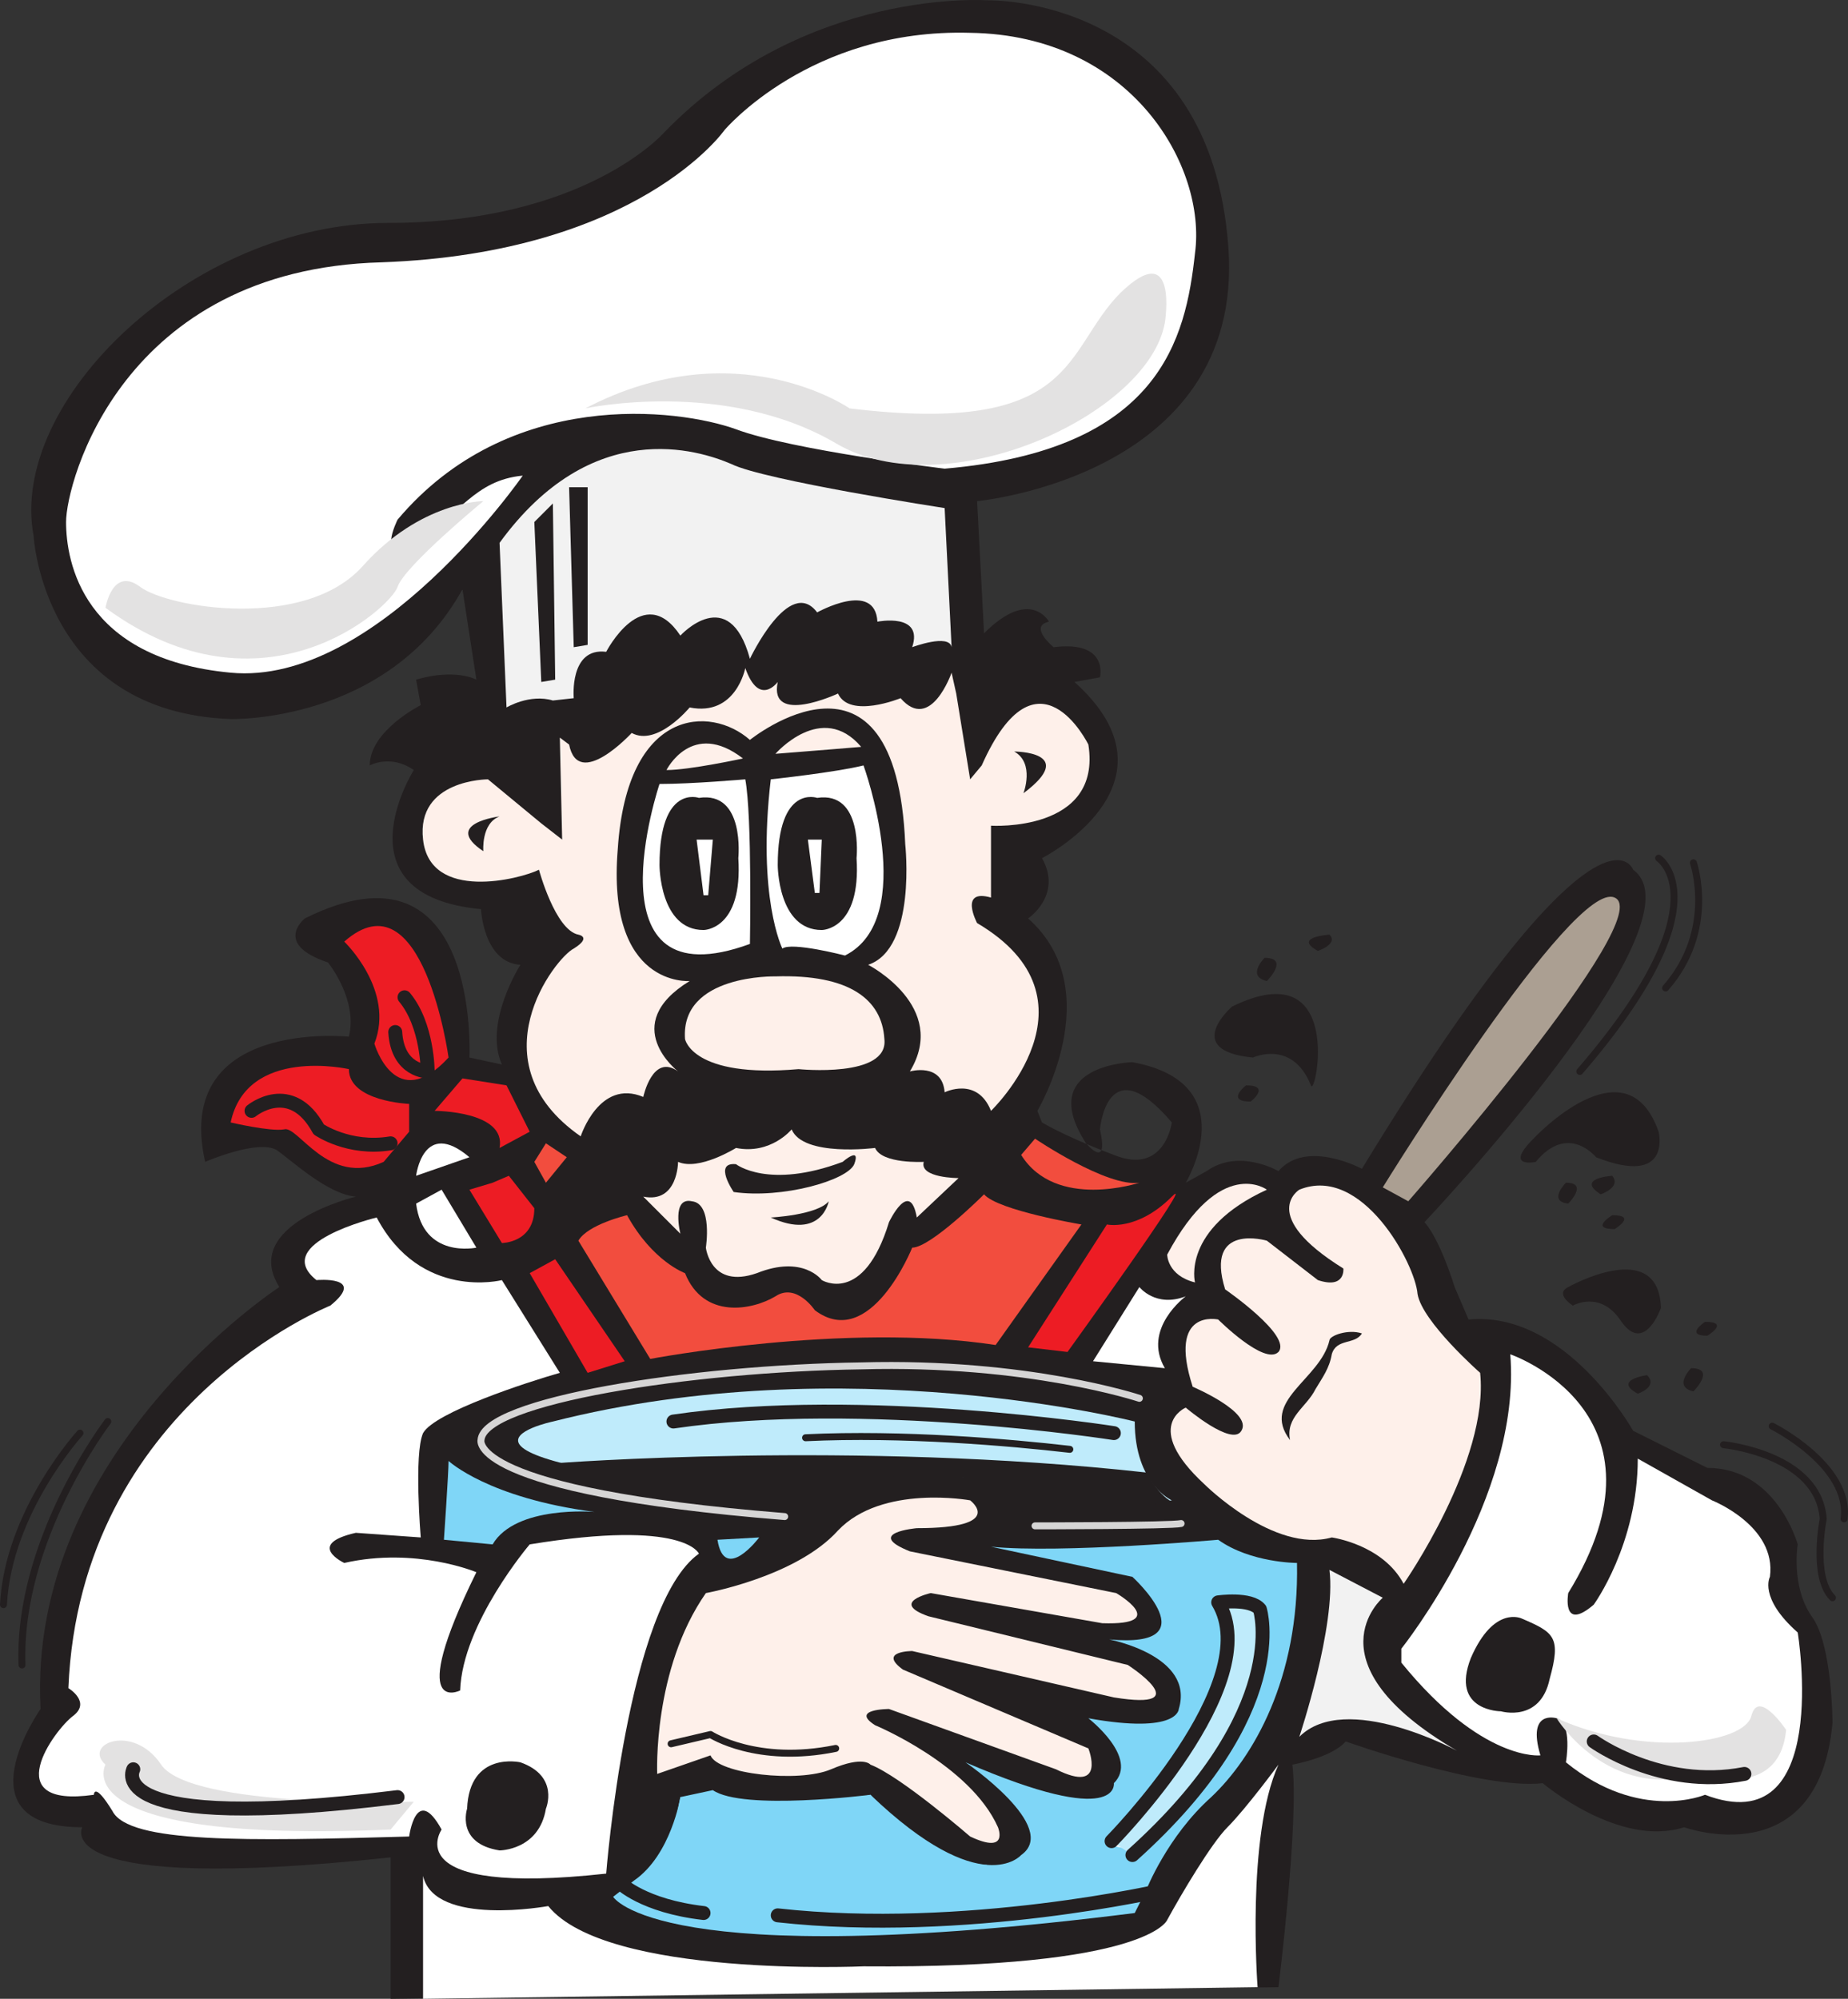
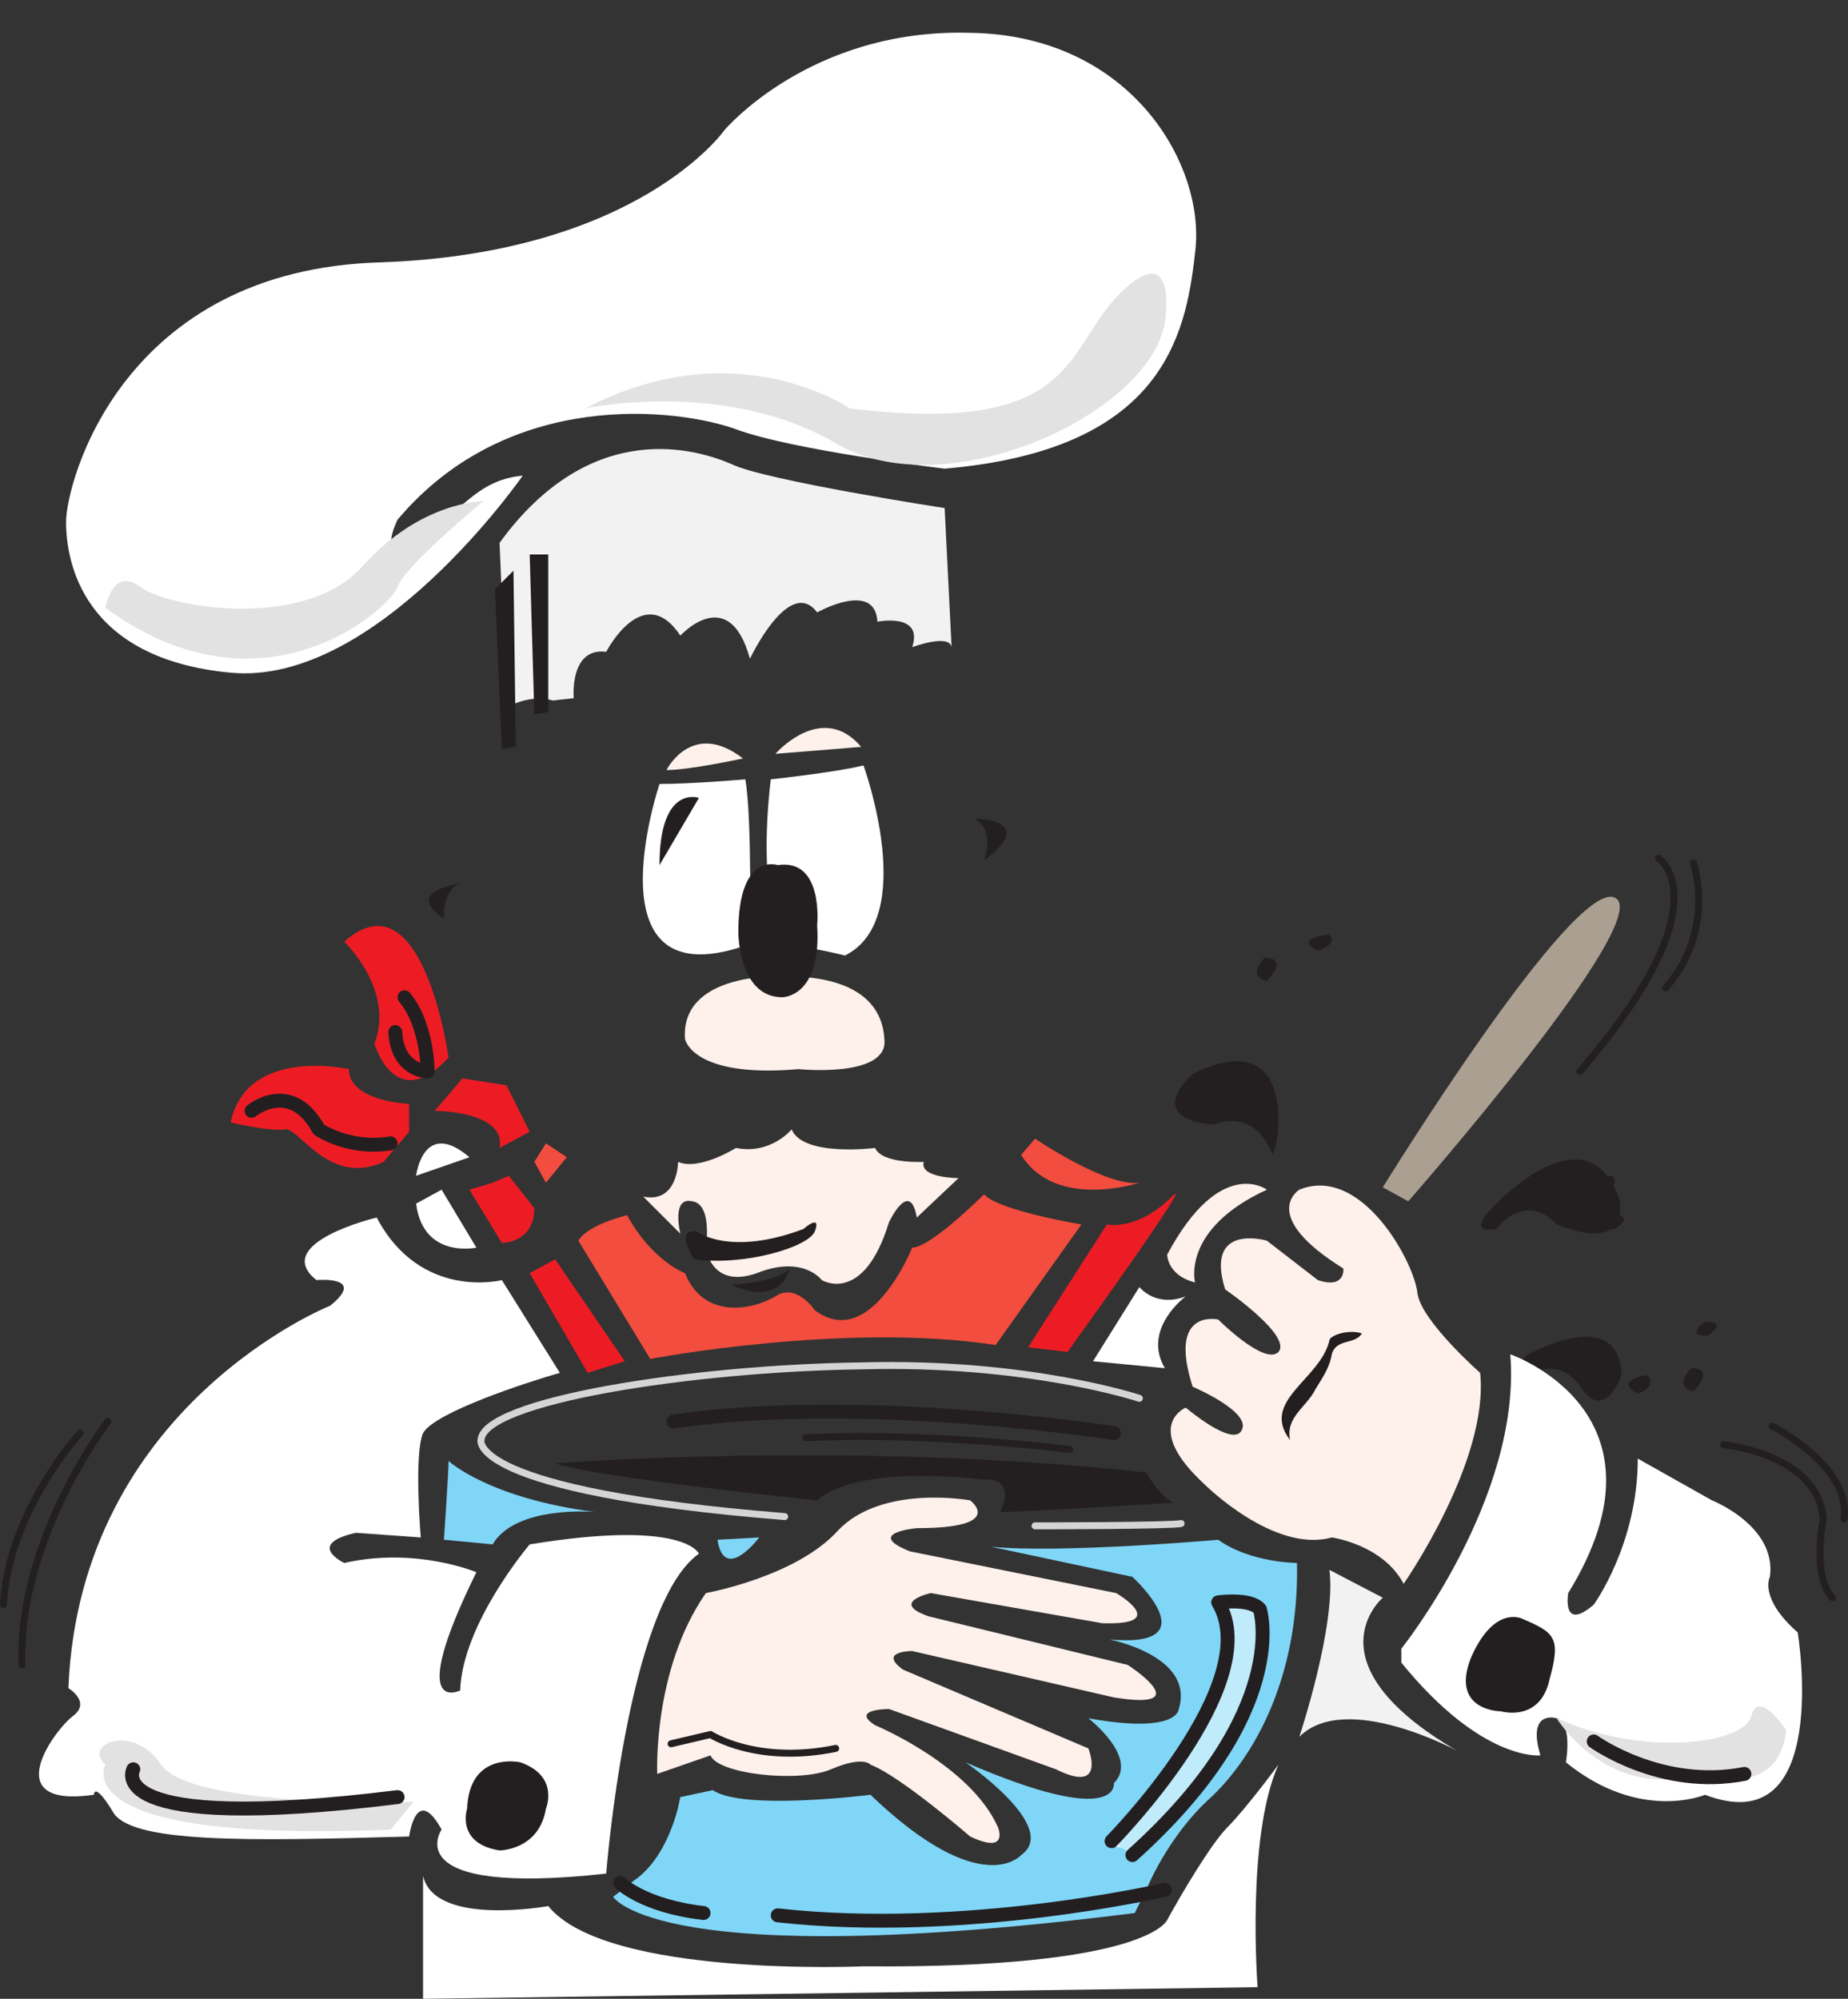
<svg xmlns="http://www.w3.org/2000/svg" width="597.892" height="646.615">
  <rect width="100%" height="100%" fill="#333333" stroke="none" />
-   <path fill="#231f20" fill-rule="evenodd" d="M319.875.115s-59.25-4.5-105 42.75c0 0-25.5 29.25-89.25 29.25s-123 57.75-114.75 101.25c0 0 3 57 63.75 59.25 0 0 51 1.5 75-42l4.5 29.25s-6.75-3.75-19.5 0l1.5 8.25s-16.5 8.25-16.5 19.5c0 0 6.75-3.75 14.25 1.5 0 0-25.5 40.5 21.75 45 0 0 .75 17.25 12.75 18 0 0-12 18.75-6 32.25l-10.5-2.25s3.75-73.5-53.25-45c0 0-10.5 8.25 7.5 14.25 0 0 9.75 12 6.75 24 0 0-57-6-46.5 40.5 0 0 17.25-7.5 23.25-3.75 5.25 3.75 16.5 14.25 25.5 15 0 0-37.5 9-24.75 29.25h380.25s-4.5-15-9.75-21c0 0 91.5-96.75 67.5-114 0 0-10.5-30-87.75 96.75 0 0-18-9.75-27 .75 0 0-12.75-7.5-23.25 0l-6.75 3.75s19.5-32.25-17.25-39c0 0-31.5.75-15 26.25 0 0 7.5 9 4.5-4.5 0 0 2.25-27 23.25-2.25 0 0-2.25 17.25-18.75 10.5 0 0-14.25-5.25-23.25-10.5l-1.5-3.75s23.25-39-3-62.25c0 0 11.25-7.5 4.5-19.5 0 0 47.25-24 10.5-57l8.25-1.5s3-12-15-9.75c0 0-8.25-6.75-1.5-8.25 0 0-6-11.25-21 3.75l-2.25-42.75s89.25-8.25 81-85.5c-7.5-78-77.25-76.5-77.25-76.5m-229.5 416.25s-81.75 53.25-77.25 136.5c0 0-27 38.25 13.5 38.25 0 0-12 21.75 99.75 9.75v45.75l287.25-3.75s6.75-54 4.5-72c0 0 12.75-2.25 17.25-7.5 0 0 44.25 15.75 63.75 13.5 0 0 24.75 21 45.75 14.25 0 0 43.5 15.75 48-33.75 0 0 0-25.5-6.75-34.5-6.75-9.75-4.5-23.25-4.5-23.25s-6.75-24.75-29.25-24.75l-24-12s-21.75-39-53.25-36l-4.5-10.5H90.375" />
  <path fill="#fff" fill-rule="evenodd" d="M169.125 153.865s-47.25 68.25-94.5 63.75c-48-4.5-53.25-36-53.25-48.75s18-81.75 102-84c83.25-3 111-42.75 111-42.75s27.75-33 79.5-31.5c52.5.75 76.5 43.5 72.75 71.25-3 27.75-11.25 63.75-81 69.75 0 0-49.5-6-67.5-12.75-18.75-6.75-73.5-13.5-109.5 29.25 0 0-7.5 15 6 6.75 14.25-8.25 18.75-19.5 34.5-21" />
  <path fill="#f2f2f2" fill-rule="evenodd" d="m161.625 175.615 2.25 53.25s7.5-4.5 15-2.25l6.75-.75s-1.5-16.5 10.5-15c0 0 12-23.25 24-5.25 0 0 15.75-17.25 22.5 7.5 0 0 12.75-27 21.75-15 0 0 18.75-10.5 19.5 3 0 0 15-3 11.25 8.25 0 0 12-4.5 12.75 0l-2.25-45s-58.5-9-69-14.25c-10.5-4.5-45-15.75-75 25.5" />
-   <path fill="#fef0ea" fill-rule="evenodd" d="M241.125 216.115s-3 15.75-18 12.75c0 0-10.5 12.75-18.75 8.25 0 0-17.25 18.75-20.25 3.75l-3-2.25.75 33-6.75-5.25-17.25-14.25s-23.25 0-21 19.5c2.25 20.25 31.5 12.75 37.5 9.75 0 0 5.25 19.5 12.75 21 0 0 4.5.75-1.5 4.5-6 3-32.25 36.75 2.25 60.75 0 0 6-18.75 20.25-12.75 0 0 3-14.25 11.25-8.25 0 0-19.5-15 3.75-29.25 0 0-27 2.25-23.25-42.75 3-45.75 30-46.5 42.75-35.25 0 0 47.25-38.25 50.25 33.75 0 0 3.75 33.75-12 39 0 0 26.25 13.5 13.5 34.5 0 0 10.5-3 11.25 6.75 0 0 10.5-5.25 15 6 0 0 37.5-36-4.5-60.75 0 0-6-11.25 4.5-8.25v-23.25s36 2.25 31.5-26.25c0 0-16.5-33.75-34.5 6.75l-3.75 4.5-4.5-27.75-1.5-6.75s-6.75 19.5-16.5 8.25c0 0-16.5 6.75-20.25-1.5 0 0-22.5 10.5-19.5-3.75 0 0-6 8.25-10.5-4.5" />
  <path fill="#fef0ea" fill-rule="evenodd" d="M250.875 315.865s-30.75-.75-29.25 20.25c0 0 2.25 12.75 36.75 9.75 0 0 29.25 3 27.75-9.75-.75-12.75-11.25-21-35.25-20.25m5.25 49.5s-6.75 8.25-18 6c0 0-12 7.5-18.75 4.5 0 0 0 13.5-11.25 11.25l12 12s-3-12 3.75-10.5c6.75.75 4.5 15 4.5 15s1.5 13.5 16.5 8.25c15-6 21 2.25 21 2.25s13.5 8.25 21.75-18.75c0 0 6.75-14.25 9-1.5l13.5-12.75s-12.75 0-11.25-5.25c0 0-13.5.75-15.75-4.5 0 0-23.25 3-27-6" />
  <path fill="#fff" fill-rule="evenodd" d="M241.125 252.115s-17.25 1.5-27.75 1.5c0 0-24 71.25 29.25 51.75 0 0 .75-41.25-1.5-53.25m8.25 0s21-2.25 30-4.5c0 0 18 49.5-6 61.5 0 0-17.25-4.5-20.25-2.25 0 0-8.25-16.5-3.75-54.75" />
  <path fill="#fef0ea" fill-rule="evenodd" d="M215.625 249.115s8.25-16.5 24.75-3.75c0 0-17.25 3.75-24.75 3.75m35.25-5.25s15-17.25 27.75-2.25c0 0-18 1.5-27.75 2.25" />
-   <path fill="#231f20" fill-rule="evenodd" d="M226.125 258.115s-12.75-4.5-12.75 21.75c0 0 0 21 14.25 21 0 0 12.75 0 11.25-23.25 0 0 2.25-21.75-12.75-19.5m38.25 0s-12.75-4.5-12.75 21.75c0 0 0 21 14.25 21 0 0 12.75 0 11.25-23.25 0 0 2.25-21.75-12.75-19.5m-102.75 6s-18.75 2.25-5.25 11.25c0 0-.75-9 5.25-11.25m166.5-21s21 0 3 13.5c0 0 3.75-9.75-3-13.5m-155.25-74.25 2.25 51.75 4.5-.75-.75-57-6 6m11.25-11.25 1.5 51.75 4.5-.75v-51h-6m54 219s10.5 8.25 34.5-.75c0 0 6-5.25 3.75.75-2.25 5.25-23.25 11.25-39 9 0 0-6.75-9.75.75-9m11.25 17.25s15-.75 18.75-5.25c0 0-2.25 12.75-18.75 5.25m174.75-42.75c1.5 4.5 11.25-43.5-25.5-25.5 0 0-16.5 14.25 6.75 16.5 0 0 12.75-6 18.75 9m72 17.25s30-32.25 40.5-2.25c0 0 4.5 18-20.25 8.25 0 0-9-11.25-19.5 1.5 0 0-10.5 2.25-.75-7.5m11.25 48s29.25-16.5 30 6.75c0 0-5.25 15-12.75 4.5-6.75-10.5-15.75-5.25-15.75-5.25s-6-3.75-1.5-6" />
+   <path fill="#231f20" fill-rule="evenodd" d="M226.125 258.115s-12.75-4.5-12.75 21.75m38.25 0s-12.75-4.5-12.75 21.75c0 0 0 21 14.25 21 0 0 12.75 0 11.25-23.25 0 0 2.25-21.75-12.75-19.5m-102.75 6s-18.75 2.25-5.25 11.25c0 0-.75-9 5.25-11.25m166.5-21s21 0 3 13.5c0 0 3.75-9.75-3-13.5m-155.25-74.25 2.25 51.75 4.5-.75-.75-57-6 6m11.25-11.25 1.5 51.75 4.5-.75v-51h-6m54 219s10.5 8.25 34.5-.75c0 0 6-5.25 3.75.75-2.25 5.25-23.25 11.25-39 9 0 0-6.75-9.75.75-9m11.25 17.25s15-.75 18.75-5.25c0 0-2.25 12.75-18.75 5.25m174.75-42.75c1.5 4.5 11.25-43.5-25.5-25.5 0 0-16.5 14.25 6.75 16.5 0 0 12.75-6 18.75 9m72 17.25s30-32.25 40.5-2.25c0 0 4.5 18-20.25 8.25 0 0-9-11.25-19.5 1.5 0 0-10.5 2.25-.75-7.5m11.25 48s29.25-16.5 30 6.75c0 0-5.25 15-12.75 4.5-6.75-10.5-15.75-5.25-15.75-5.25s-6-3.75-1.5-6" />
  <path fill="#ab9f92" fill-rule="evenodd" d="M447.375 384.115s61.5-99.75 75-93.75c14.25 6-66.75 98.25-66.75 98.25l-8.25-4.5" />
  <path fill="#fef0ea" fill-rule="evenodd" d="M478.875 444.115s-18.75-16.5-20.25-25.5c-.75-9.75-18-42-38.25-33.75 0 0-13.5 8.25 14.25 25.5 0 0 .75 6.75-8.25 3.75l-16.5-12.75s-20.25-6-13.5 15.75c0 0 21.75 15 17.25 20.25-4.5 4.5-19.5-10.5-19.5-10.5s-16.5-3.75-8.25 21.75c0 0 19.5 8.25 15.75 14.25-3 5.25-18-7.5-18-7.5s-14.25 6 6 24.75c0 0 22.5 22.5 41.25 17.25 0 0 16.5 2.25 23.25 15 0 0 27.75-39.75 24.75-68.25" />
  <path fill="#fef0ea" fill-rule="evenodd" d="M409.875 384.865s-15-11.25-32.25 21c0 0 0 6.75 9 9 0 0-4.5-17.25 23.25-30" />
  <path fill="#fff" fill-rule="evenodd" d="M383.625 419.365s-14.25 10.5-6.75 23.25l-23.25-2.25 15-24s5.25 6.75 15 3" />
  <path fill="#ed1c24" fill-rule="evenodd" d="M379.125 387.115c9-9-33.75 50.25-33.75 50.25l-12.75-1.5 25.5-39.75s9.75 2.25 21-9" />
  <path fill="#f24d3e" fill-rule="evenodd" d="M349.875 396.115s-27-4.5-31.5-9.75c0 0-17.25 17.25-23.25 17.25 0 0-13.5 33.75-31.5 20.25 0 0-6-9-12.75-4.5-7.5 4.5-23.25 7.5-29.25-7.5 0 0-10.5-3.75-18.75-18.75 0 0-12.75 3-15.75 8.25l23.25 38.25s63-12 111.75-4.5l27.75-39" />
  <path fill="#ed1c24" fill-rule="evenodd" d="m179.625 407.365 22.5 33-12 3.75-18.75-32.25 8.25-4.5" />
  <path fill="#fff" fill-rule="evenodd" d="m181.125 444.115-18.75-30s-26.25 6.75-40.5-20.25c0 0-34.5 8.25-19.5 20.25 0 0 16.5-1.5 4.5 8.25 0 0-81 32.25-84.75 123.75 0 0 7.5 4.5 1.5 9s-24.75 30 6.75 25.5c0 0 0-4.5 6 5.25 5.25 10.5 43.5 9.75 96 8.25 0 0 2.25-17.25 10.5-2.25 0 0-15 21.75 53.25 14.25 0 0 6.75-87 30-103.5 0 0-4.5-11.25-54.75-3 0 0-21.75 25.5-22.5 47.25 0 0-18 9 5.25-38.25 0 0-19.5-8.25-42.75-3 0 0-12.75-6 3.75-9.75l21 1.5s-2.25-27 .75-33.75c3.75-6.75 33.75-16.5 44.25-19.5" />
  <path fill="#ed1c24" fill-rule="evenodd" d="M111.375 304.615s16.5 15.75 9.75 33c0 0 6.75 23.25 24 4.5 0 0-8.25-60-33.75-37.5m21 52.5s-19.5-.75-19.5-11.25c0 0-33-7.5-38.25 17.25 0 0 12.75 3 17.25 2.25 4.5-1.5 14.25 18.75 32.25 10.5l8.25-9.75v-9" />
  <path fill="#f24d3e" fill-rule="evenodd" d="m183.375 374.365-6.75-4.5-3.75 6 3.75 6.75 6.75-8.25" />
  <path fill="#ed1c24" fill-rule="evenodd" d="m172.875 390.865-8.25-10.5-5.25 2.25-7.5 2.25 10.5 17.25s10.5 0 10.5-11.25m-9-39.75-14.25-2.25-9 10.5s23.25 0 21 12l9.75-5.25-7.5-15" />
  <path fill="#f24d3e" fill-rule="evenodd" d="M334.875 368.365s23.25 15.75 33.75 14.25c0 0-27 9-38.25-9l4.5-5.25" />
  <path fill="#fff" fill-rule="evenodd" d="M154.125 403.615s-17.25 3.75-19.5-14.25l8.25-4.5 11.25 18.75m-19.5-23.25s2.25-18.75 17.25-6l-17.25 6" />
-   <path fill="#bfebfb" fill-rule="evenodd" d="M367.125 459.865s-93.75-24-188.25 0c0 0-57 12 85.5 24.75 0 0 12-12 47.25-6.75 0 0 19.5-3.75 13.5 9.75 0 0 45.75-.75 54-2.25 0 0-12-5.25-12-25.5" />
  <path fill="#7fd6f7" fill-rule="evenodd" d="M145.125 472.615s12.75 12 47.25 16.5c0 0-25.5-2.25-33 10.5l-15.75-1.5s1.5-21.75 1.5-25.5m87 25.5 13.5-.75s-11.25 15-13.5.75" />
  <path fill="#fef0ea" fill-rule="evenodd" d="M228.375 515.365s29.25-5.25 42.75-20.25c14.25-15 42.75-9.75 42.75-9.75s12 9-17.25 9c0 0-17.25 1.5-2.25 7.5l66.75 13.5s18 10.5-4.5 9.75l-55.5-9.75s-13.5 3-.75 7.5l64.5 15.75s23.25 15-4.5 10.5l-65.25-15s-11.25 0-3 6l60 25.5s6 15-10.5 6.75l-54-19.5s-12.75 0-4.5 5.25c0 0 30.75 12.75 39.75 33 0 0 3.75 9-9 3 0 0-22.5-19.5-32.25-23.25 0 0-2.25-3-12.75 1.5s-36.75 1.5-39-4.5l-17.25 6s-1.5-33.75 15.75-58.5" />
  <path fill="#7fd6f7" fill-rule="evenodd" d="M370.875 611.365s6.75-17.25 21-30c13.5-12.75 28.5-38.25 27.75-75.75 0 0-15 0-25.5-7.5 0 0-51 4.5-73.5 2.25l45.75 9.75s25.5 23.25-7.5 20.25c0 0 27.75 5.25 22.5 22.5 0 0 0 8.25-29.25 3 0 0 16.5 12.75 8.25 21 0 0 2.25 15-48-6.75 0 0 30.75 21 18 30 0 0-12.75 15-48.75-19.5 0 0-41.25 5.25-51-1.5l-10.5 2.25s-3 18.75-15 27l-6.75 5.25s14.25 24.75 168.75 5.25l3.75-7.5" />
  <path fill="none" stroke="#d6d5d5" stroke-linecap="round" stroke-linejoin="round" stroke-miterlimit="10" stroke-width="2.25" d="M368.625 452.365s-36-12-90-10.5c-54.75.75-122.25 11.25-123 24 0 0-4.5 16.5 98.25 24.75m81 3s44.25 0 47.25-.75" />
  <path fill="#fff" fill-rule="evenodd" d="M413.625 570.865s-10.5 14.25-16.5 20.25c-5.25 5.25-15 21.75-19.5 30 0 0-6 15.75-98.25 15 0 0-83.25 3.75-102-19.5 0 0-36.75 6.75-40.5-9.75v39.75l270-3.75s-3.75-48.75 6.75-72m75-132.75s54.75 18.75 18.75 77.25c0 0-2.25 12.75 8.25 3.75 0 0 14.25-19.5 14.25-47.25l24 13.5s21 8.25 18.75 24.75c0 0-3.75 6.75 9 18 0 0 11.25 68.25-30 52.5 0 0-21 9-45-10.5 0 0 2.25-12.75-3-14.25 0 0-9.75-3-5.25 12 0 0-18.75 2.25-45-30v-4.5s39-48.75 35.25-95.25" />
  <path fill="#f2f2f2" fill-rule="evenodd" d="M447.375 516.865s-24.75 21 24 49.5c0 0-36-19.5-51-4.5 0 0 12-36 9.75-54l17.25 9" />
  <path fill="#231f20" fill-rule="evenodd" d="M168.375 570.115s-16.5-3.75-17.25 15c0 0-3.75 11.25 10.5 13.5 0 0 12.75 0 15-13.5 0 0 4.5-10.5-8.25-15m324-46.5s-9-4.5-16.5 12.75c-6.75 17.25 9.75 17.25 9.75 17.25s12.75 3.75 15.75-10.5c3.75-13.5 1.5-15-9-19.5m-66.75-74.25c-3 6-9.75 9-8.25 16.5-9.75-12.75 9.75-19.5 12.75-32.25 0-1.5 6-3.75 10.5-2.25-2.25 3.75-8.25 1.5-9.75 6.75-.75 4.5-3 7.5-5.25 11.25" />
  <path fill="#fff" fill-rule="evenodd" d="M396.375 525.865c6.75 28.5-24 47.25-36.75 69.75-.75 3 5.25.75 6.75 4.5 9.75-13.5 23.25-24 31.5-39.75 6.75-12 9.75-24.75 7.5-39-.75-3-4.5-2.25-6.75-1.5-3 .75-3 3.75-2.25 6" />
  <path fill="#bfebfb" fill-rule="evenodd" stroke="#231f20" stroke-linecap="round" stroke-linejoin="round" stroke-miterlimit="10" stroke-width="4.5" d="M359.625 595.615s50.25-51 34.5-77.25c0 0 10.5-1.5 13.5 2.25 0 0 10.5 33-41.25 79.5" />
  <path fill="none" stroke="#231f20" stroke-linecap="round" stroke-linejoin="round" stroke-miterlimit="10" stroke-width="4.5" d="M376.875 611.365s-64.5 15-125.25 8.25m-51-10.5s7.5 7.5 27 9.75" />
  <path fill="none" stroke="#231f20" stroke-linecap="round" stroke-linejoin="round" stroke-miterlimit="10" stroke-width="2.25" d="M34.875 459.865s-29.25 38.25-27.75 78.75m18.75-75s-23.25 25.5-24.75 55.5m556.5-51.75s30.75 3 32.25 24c0 0-3.75 18.75 3 25.5" />
  <path fill="none" stroke="#231f20" stroke-linecap="round" stroke-linejoin="round" stroke-miterlimit="10" stroke-width="2.25" d="M573.375 461.365s25.5 12.75 23.25 30m-60-213.75s21.75 14.25-25.5 69" />
  <path fill="none" stroke="#231f20" stroke-linecap="round" stroke-linejoin="round" stroke-miterlimit="10" stroke-width="2.25" d="M547.875 279.115s7.5 21.75-9 40.5" />
  <path fill="#fff" fill-rule="evenodd" d="M225.375 271.615h5.25l-1.5 18h-1.5l-2.25-18m36 0h4.5l-.75 17.25h-1.5l-2.25-17.25" />
  <path fill="none" stroke="#231f20" stroke-linecap="round" stroke-linejoin="round" stroke-miterlimit="10" stroke-width="4.5" d="M360.375 463.615s-81-12.75-142.5-3.75" />
  <path fill="#231f20" fill-rule="evenodd" d="M409.125 309.865s-6 6 .75 7.5c0 0 7.5-7.5-.75-7.5m21-7.5s-12 .75-3.75 5.25c0 0 6.75-2.25 3.75-5.25m-27 48.75s-6.75 5.25 1.5 5.25c0 0 6.75-5.25-1.5-5.25m118.5 42s-7.5 4.5.75 4.5c0 0 7.5-4.5-.75-4.5m-15-10.5s-6 6 .75 6.75c0 0 6.75-6.75-.75-6.75m15-2.25s-12 .75-3.75 6c0 0 6.75-2.25 3.75-6m30 47.25s-6.75 4.5.75 4.5c0 0 7.5-4.5-.75-4.5m-18.75 17.25s-11.25 1.5-3 6c0 0 6.75-2.25 3-6m14.25-2.25s-6 6 .75 7.5c0 0 7.5-7.5-.75-7.5" />
  <path fill="none" stroke="#231f20" stroke-linecap="round" stroke-linejoin="round" stroke-miterlimit="10" stroke-width="2.25" d="M346.125 468.865c-19.5-2.25-54-5.25-85.5-3.75" />
  <path fill="none" stroke="#231f20" stroke-linecap="round" stroke-linejoin="round" stroke-miterlimit="10" stroke-width="4.5" d="M81.375 359.365s12.75-10.5 21.75 6c0 0 9.75 6.75 23.25 4.5" />
  <path fill="none" stroke="#231f20" stroke-linecap="round" stroke-linejoin="round" stroke-miterlimit="10" stroke-width="2.25" d="m217.125 564.115 12.75-3s15 9.75 40.5 4.5" />
  <path fill="none" stroke="#231f20" stroke-linecap="round" stroke-linejoin="round" stroke-miterlimit="10" stroke-width="4.5" d="M127.875 333.865c.75 12.75 10.5 12.75 10.5 12.75s0-15-7.5-24" />
  <path fill="#231f20" fill-rule="evenodd" d="M323.625 489.115s6-11.25-6-10.5c0 0-39.75-5.25-53.25 6.75 0 0-72.75-7.5-84.75-12 0 0 96.75-7.5 191.25 3 0 0 4.5 8.25 9 9.75 0 0-48 3-56.25 3" />
  <path fill="#e3e2e2" fill-rule="evenodd" d="M189.375 132.115s45-9.75 81 11.25c35.25 21 101.25-9 106.5-39 0 0 4.5-27.75-14.25-9.75-18.75 18.75-13.5 46.5-87.75 37.5 0 0-36.75-25.5-85.5 0m-33 30s-25.5 21-27.75 27.75-43.5 44.25-94.5 6.75c0 0 2.25-13.5 11.25-6.75s53.25 14.25 72-6.75 39-21 39-21m-122.25 408.75s-14.25 25.5 92.25 21l7.5-9s-72 2.25-81.75-12c-9-13.5-25.5-6.75-18 0m469.5-15s16.5 27 46.5 18c0 0 25.5 9 27.75-14.25 0 0-9-13.5-11.25-4.5s-34.5 13.5-63 .75" />
  <path fill="none" stroke="#231f20" stroke-linecap="round" stroke-linejoin="round" stroke-miterlimit="10" stroke-width="4.5" d="M515.625 563.365s21.75 15.75 48.75 10.5m-521.25-1.5s-11.25 21 85.5 9" />
  <path fill="#7fd6f7" fill-rule="evenodd" d="M220.125 581.365s45.75 3.75 61.5-.75c0 0 21 26.25 34.5 23.25 14.25-3.75-21 13.5-45.75-9.75 0 0-44.25 4.5-53.25 2.25l3-15" />
</svg>